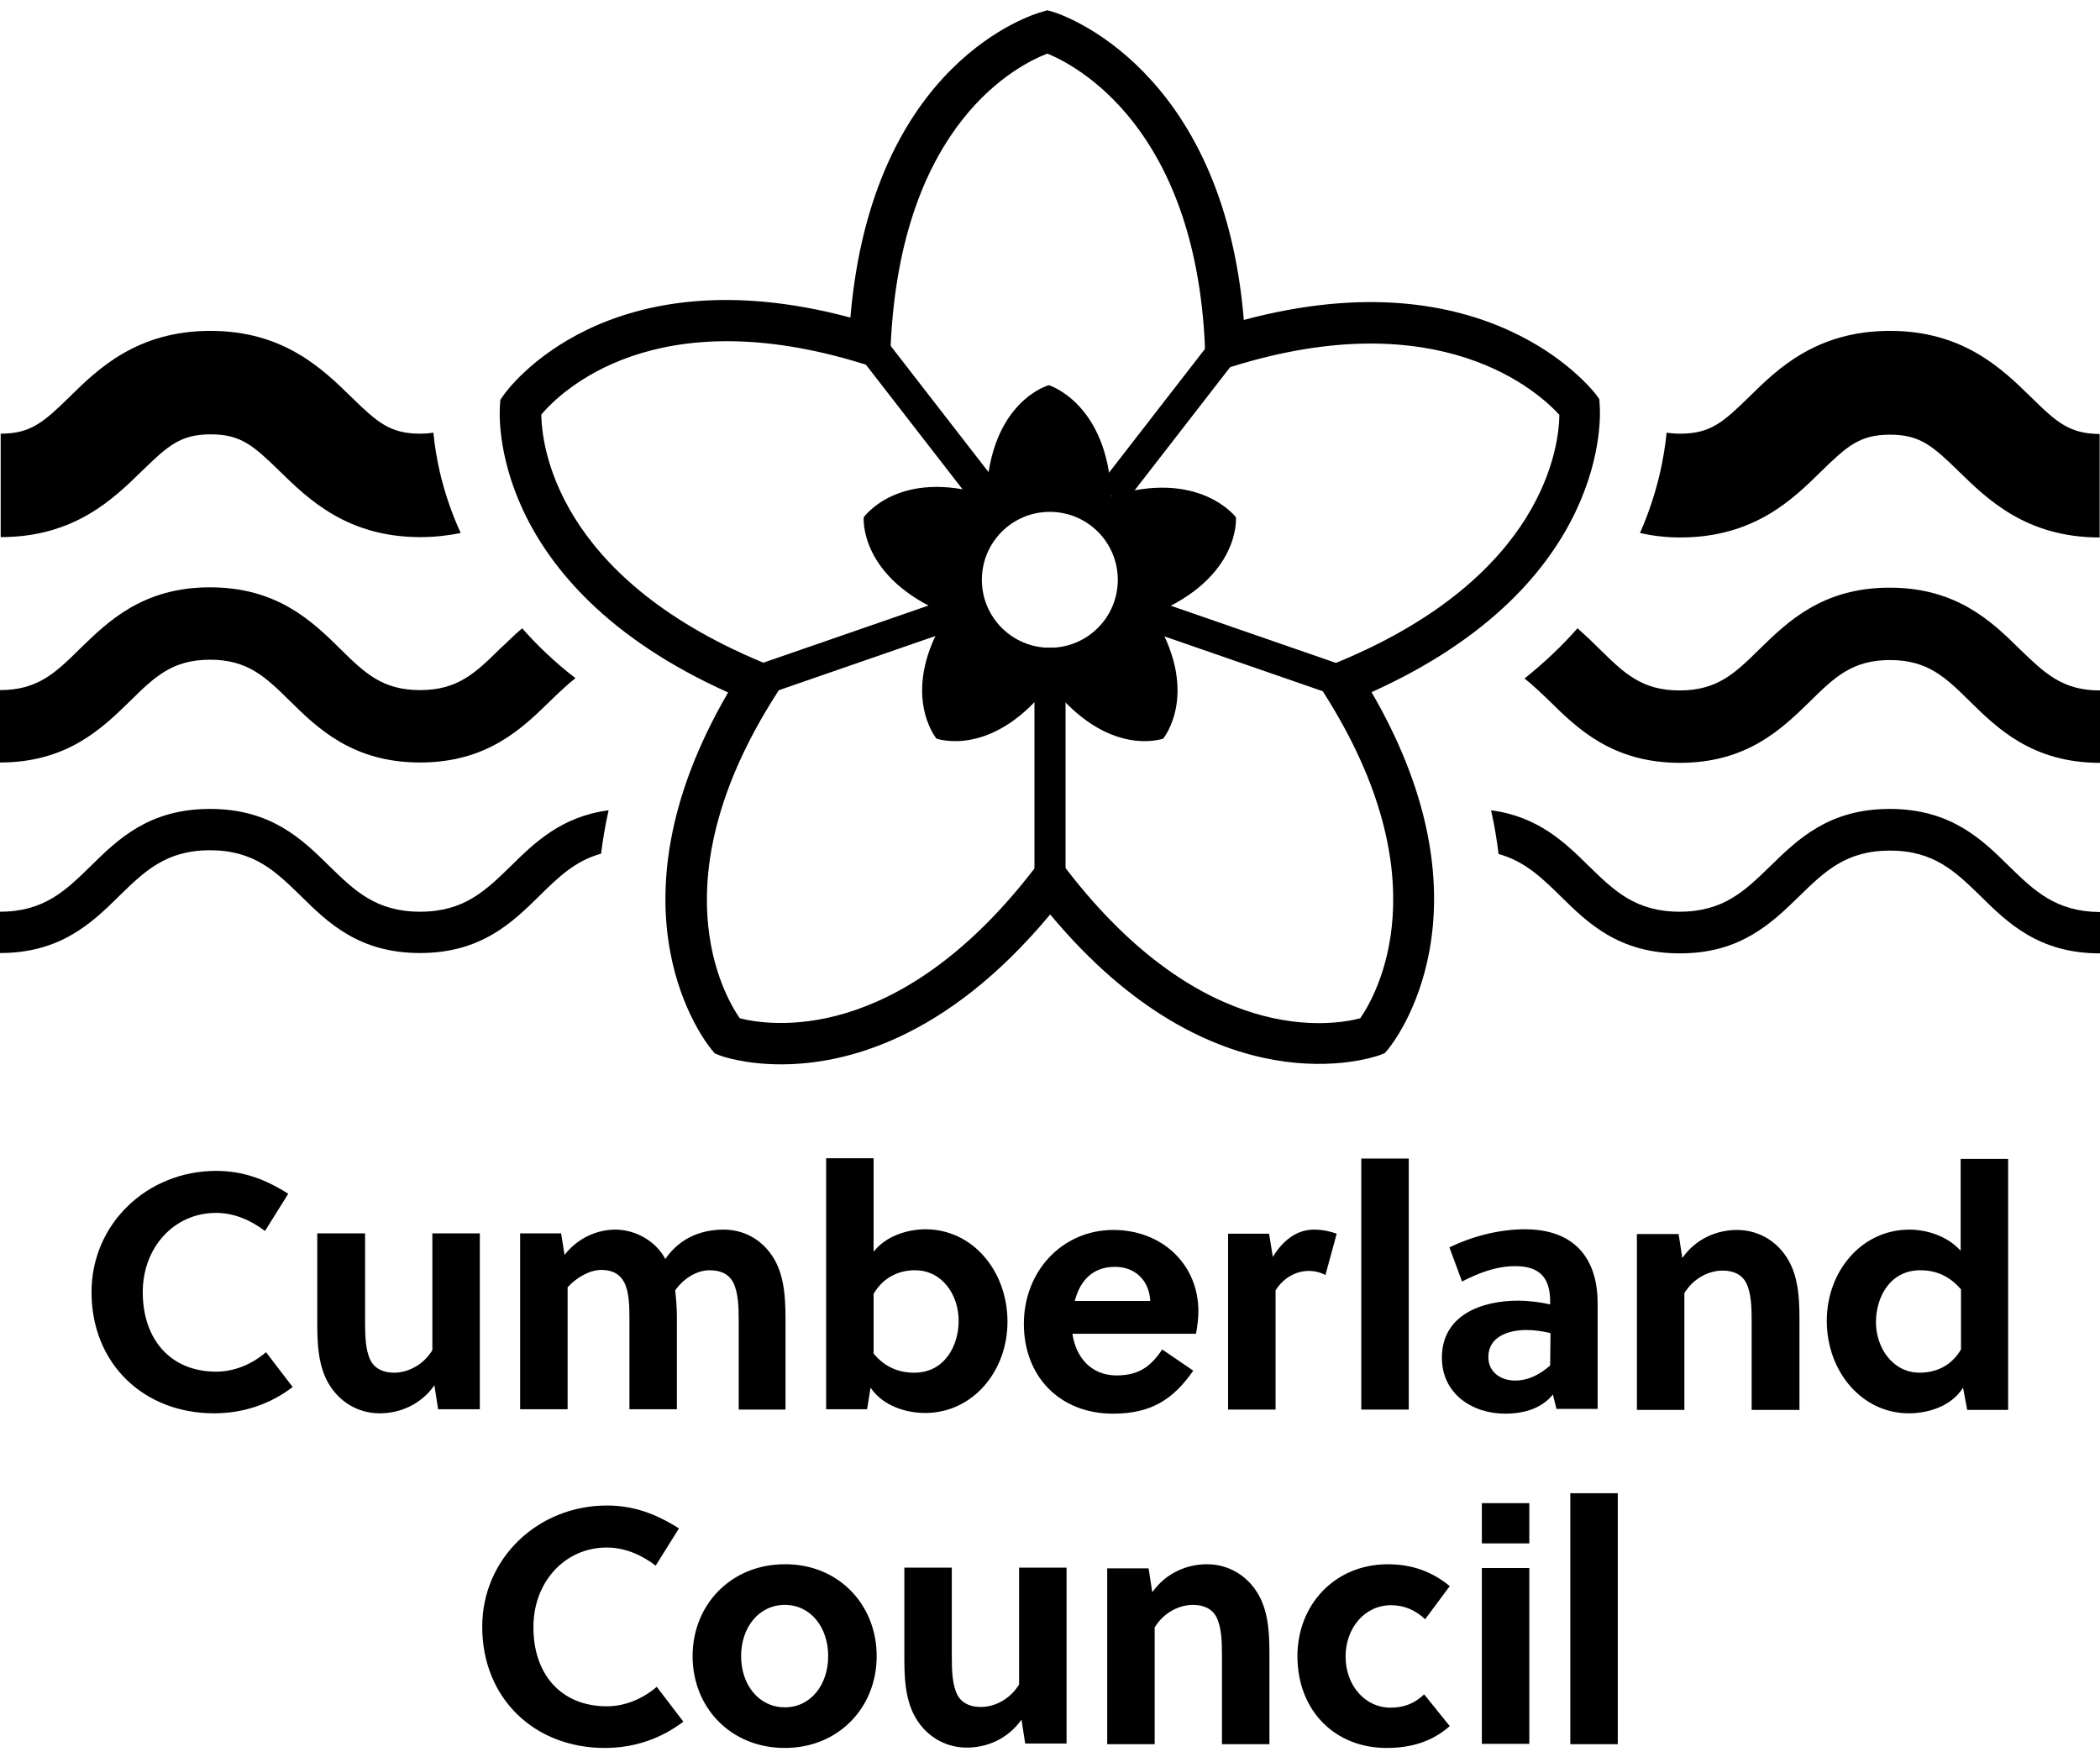
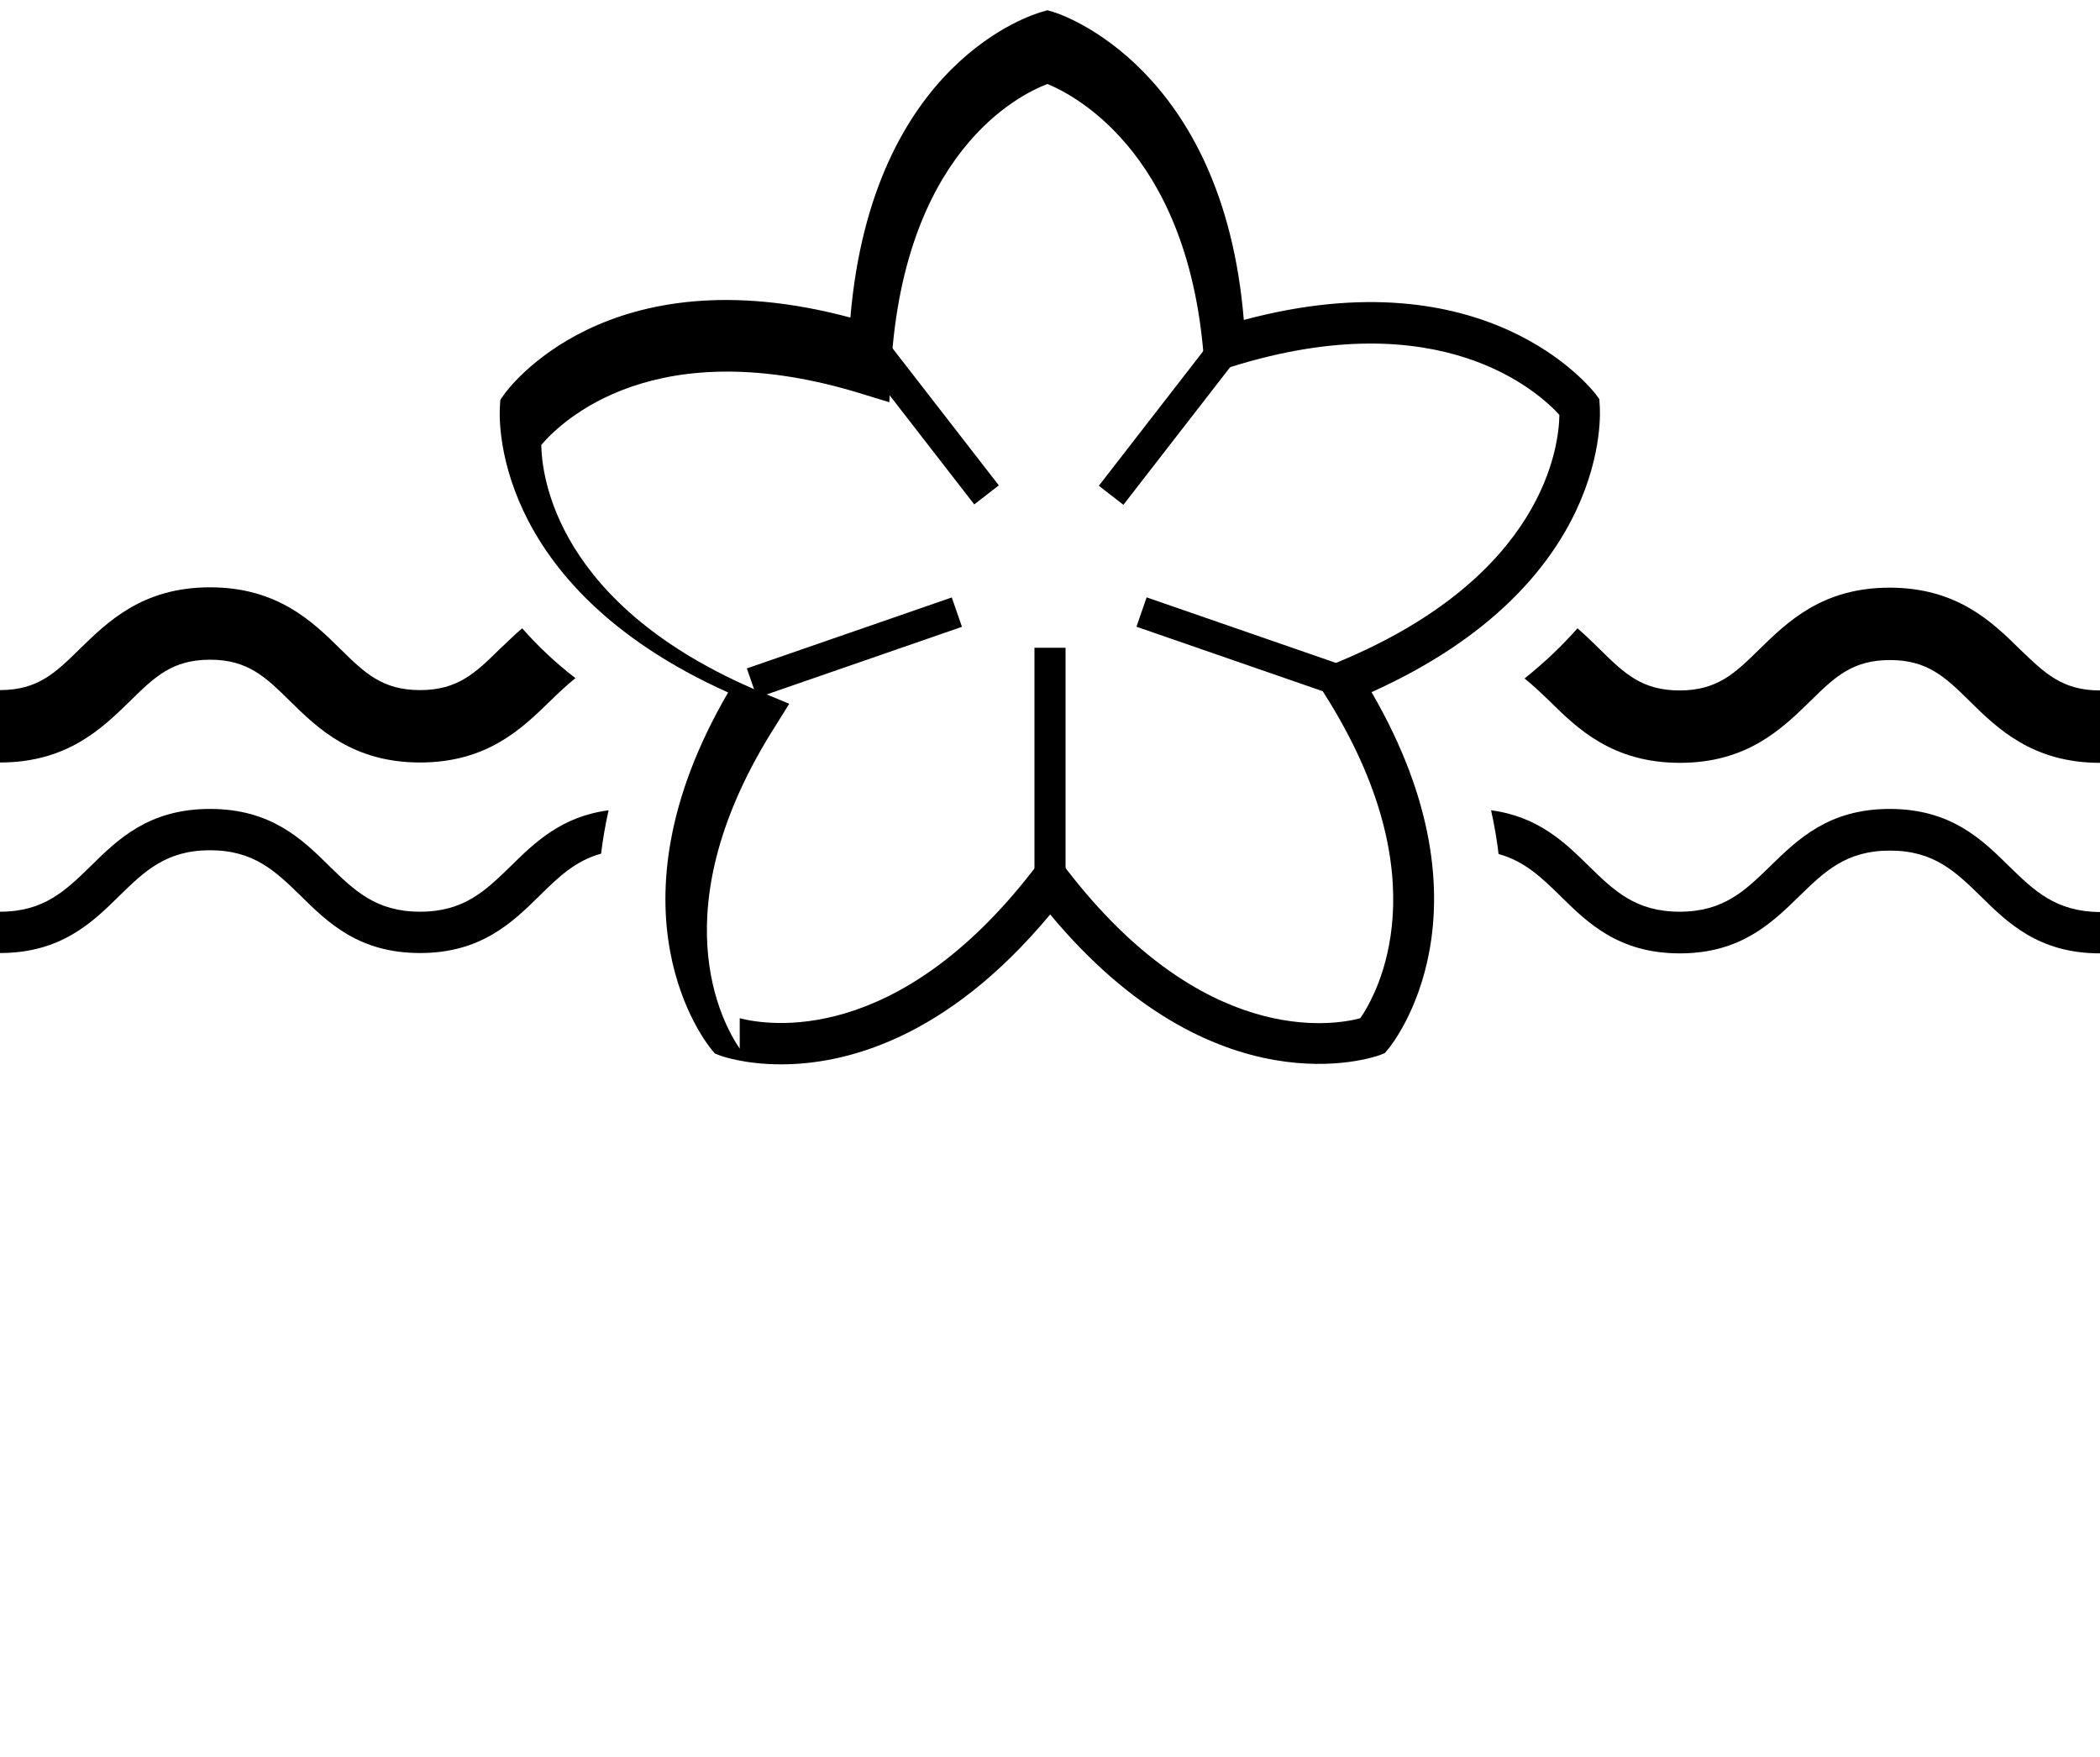
<svg xmlns="http://www.w3.org/2000/svg" viewBox="0 0 614.9 514.5" xml:space="preserve">
-   <path d="M63.3 401.7c5.2 0 10.4-2.1 14.6-5.7l7.8 10.2c-6.7 5.1-14.6 7.7-23 7.7-20.6 0-35.9-14.5-35.9-35.5 0-20.1 16.4-35.5 36.5-35.5 7.8 0 14.3 2.4 21.1 6.7l-6.8 10.9c-4.1-3.1-9-5.3-14.3-5.3-12.4 0-21.5 10.2-21.5 23.2 0 13.8 8.1 23.3 21.5 23.3M128.3 412.8l-1.1-7.1c-4.1 5.8-10.3 8.2-16 8.2-5.6 0-10.5-2.6-13.7-6.8-4-5.2-4.6-11.8-4.6-19.2v-26.7h14v26.1c0 3.8.1 8.1 1.6 11.1 1.3 2.5 3.8 3.6 6.9 3.6 4.1 0 8.6-2.3 11.2-6.6v-34.2h13.9v51.5h-12.2v.1zM216.3 412.8v-26.1c0-3.8-.1-8.1-1.6-11.1-1.3-2.5-3.7-3.6-6.9-3.6-3.6 0-7.5 2.2-10.1 5.9.3 2.5.5 5.3.5 8.1v26.7h-13.9v-26.1c0-3.8 0-8.2-1.6-11.2-1.3-2.4-3.6-3.5-6.6-3.5-3.4 0-7.3 2.2-9.9 5.1v35.7h-13.9v-51.5h12l1 6.3c4.1-5.2 9.8-7.4 14.9-7.4 5.9 0 11.9 3.4 14.6 8.6 4.8-6.9 11.6-8.6 17.1-8.6s10.3 2.5 13.5 6.7c4 5.2 4.6 11.9 4.6 19.3v26.7h-13.7zM255.8 339.3v27.3c3.7-4.8 10.2-6.6 15.2-6.6 13.7 0 24 12.1 24 27.1 0 14.5-10.2 26.7-24.1 26.7-5.4 0-12.2-1.9-16-7.4l-1 6.3h-12v-73.5h13.9v.1zm0 57.1c3.4 4.1 7.5 5.6 11.9 5.6 8.9 0 13-7.9 13-15.2 0-7.6-4.8-14.8-12.8-14.8-4.4 0-9.1 1.8-12.1 6.9v17.5zM314 390.5c1 7.1 5.6 12.3 12.9 12.3 6.7 0 10.1-2.7 13.4-7.6l9.1 6.2c-5.9 8.5-12.4 12.6-23.5 12.6-15.6 0-26.1-10.9-26.1-26.3 0-15.6 11.4-27.5 26.2-27.5 14.3 0 24.9 10.1 24.9 23.8 0 2.1-.3 4.5-.7 6.6H314v-.1zm22.8-9.5c-.3-6.2-4.6-10-10.3-10-6.7 0-10.3 4.2-11.8 10h22.1zM372.7 368.1c2.9-4.8 7-8 12-8 2.5 0 4.8.5 6.7 1.2l-3.3 12.1c-1.5-.8-3.1-1.2-4.9-1.2-4 0-7.6 2.3-9.7 5.7v34.9h-13.9v-51.5h12l1.1 6.8zM398.6 339.3h13.9v73.5h-13.9zM455.8 412.8l-1.1-4.4c-3.3 4.1-8.5 5.6-14 5.6-9.6 0-18.5-5.8-18.5-16.4 0-12.6 11.8-16.7 22.4-16.7 2.8 0 6.1.4 9.3 1.1v-.8c0-6.5-2.6-10.4-10.2-10.4-5.9 0-11.1 2.2-15.6 4.5l-3.7-10c6.6-3.2 14.5-5.3 22.1-5.3 14.3 0 21.3 8.3 21.3 21.7v30.9h-12v.2zm-1.8-22.4c-2.6-.6-4.9-.9-7.1-.9-5.1 0-11.1 1.9-11.1 7.9 0 4.5 3.7 6.9 7.8 6.9 4 0 7.3-1.8 10.3-4.4l.1-9.5zM491.5 361.3l1.1 7.1c4.1-5.8 10.3-8.2 16-8.2 5.6 0 10.5 2.6 13.7 6.8 4 5.2 4.6 11.8 4.6 19.2v26.7h-14v-26.1c0-3.8-.1-8.1-1.6-11.1-1.3-2.5-3.8-3.6-6.9-3.6-4.1 0-8.6 2.3-11.2 6.6v34.2h-13.9v-51.5h12.2v-.1zM576 412.8l-1.2-6.4c-3.6 5.7-10.6 7.5-15.9 7.5-13.6 0-24-12.1-24-27.1 0-14.5 10.2-26.7 24.2-26.7 4.9 0 11.1 1.8 15 6.2v-26.9H588v73.5h-12v-.1zm-1.8-35.2c-3.5-4.1-7.6-5.6-11.9-5.6-8.9 0-13 7.9-13 15.2 0 7.5 4.9 14.8 12.8 14.8 4.4 0 9.1-1.7 12.1-6.8v-17.6zM177.7 499.7c5.2 0 10.4-2.1 14.6-5.7l7.8 10.2c-6.7 5.1-14.6 7.7-23 7.7-20.6 0-35.9-14.5-35.9-35.5 0-20.1 16.4-35.5 36.5-35.5 7.8 0 14.3 2.4 21.1 6.7l-6.8 10.9c-4.1-3.1-9-5.3-14.3-5.3-12.4 0-21.5 10.2-21.5 23.2-.1 13.8 8 23.3 21.5 23.3M256.7 485c0 15.2-11.3 26.9-26.9 26.9-15.8 0-27-11.8-27-26.9s11.3-26.9 27-26.9c15.6-.1 26.9 11.7 26.9 26.9m-26.9-15c-7.6 0-12.8 6.6-12.8 15s5.2 15 12.8 15c7.6 0 12.7-6.6 12.7-15s-5.1-15-12.7-15M300.2 510.7l-1.1-7.1c-4.1 5.8-10.3 8.2-16 8.2-5.6 0-10.5-2.6-13.7-6.8-4-5.2-4.6-11.8-4.6-19.2v-26.7h13.9v26.1c0 3.8.1 8.1 1.6 11.1 1.3 2.5 3.8 3.6 6.9 3.6 4.1 0 8.6-2.3 11.2-6.6v-34.2h13.9v51.5h-12.1v.1zM336.3 459.2l1.1 7.1c4.1-5.8 10.3-8.2 16-8.2 5.6 0 10.5 2.6 13.7 6.8 4 5.2 4.6 11.8 4.6 19.2v26.7h-13.9v-26.1c0-3.8-.1-8.1-1.6-11.1-1.3-2.5-3.8-3.6-6.9-3.6-4.1 0-8.6 2.3-11.2 6.6v34.2h-13.9v-51.5h12.1v-.1zM424.5 505.5c-5.1 4.5-11.2 6.4-18.5 6.4-15.2 0-26.1-11-26.1-26.9 0-15 10.9-26.9 26.5-26.9 7.1 0 13 2.2 18.1 6.4l-7.2 9.7c-2.8-2.6-6-4.1-10-4.1-7.8 0-13.3 6.8-13.3 15 0 8.6 5.8 15 13.1 15 3.8 0 7-1.1 9.9-3.9l7.5 9.3zM433.9 440.2h13.9V452h-13.9v-11.8zm0 19h13.9v51.5h-13.9v-51.5zM459.8 437.3h13.9v73.5h-13.9zM361.9 151.5s-10.7-14.3-36.5-6.2v-.3c-1.2-27-18.3-32.2-18.3-32.2s-17.1 4.6-18.3 32.2c-25.7-8-35.9 6.5-35.9 6.5s-1.5 17.6 24 28.2l.5.2c-14.5 22.8-3.2 36.4-3.2 36.4s16.4 6 33.2-15.9c16.9 21.9 33.2 15.9 33.2 15.9s11.3-13.6-3.2-36.4l.5-.2c25.5-10.6 24-28.2 24-28.2zm-54.5 38.2c-11 0-19.9-8.9-19.9-19.9s8.9-19.9 19.9-19.9 19.9 8.9 19.9 19.9-8.9 19.9-19.9 19.9zM126.9 126.7c-1.2.2-2.5.3-3.9.3-8.8 0-12.5-3.3-20.1-10.7-8.4-8.2-19.8-19.4-41.3-19.4s-33 11.2-41.3 19.4C12.7 123.7 9 127 .2 127v30.3c21.6 0 33-11.2 41.4-19.4 7.6-7.4 11.3-10.7 20.1-10.7s12.5 3.3 20.1 10.7c8.4 8.2 19.8 19.4 41.3 19.4 4.3 0 8.2-.5 11.8-1.2-5.4-11.8-7.3-22.2-8-29.4M594.7 116.3c-8.4-8.2-19.8-19.4-41.3-19.4-21.6 0-33 11.2-41.3 19.4-7.6 7.4-11.3 10.7-20.1 10.7-1.5 0-2.7-.1-4-.3-.7 7.1-2.6 17.6-7.8 29.4 3.6.8 7.5 1.3 11.8 1.3 21.6 0 33-11.2 41.3-19.4 7.6-7.4 11.3-10.7 20.1-10.7s12.5 3.3 20.1 10.7c8.4 8.2 19.8 19.4 41.3 19.4v-30.3c-8.8-.1-12.5-3.3-20.1-10.8" />
-   <path d="M228.7 311.7c-10.5 0-17.1-2.3-17.9-2.6l-1.5-.6-1-1.2c-1.4-1.7-32.5-40.3 4.9-104.5-70.5-31.7-67-81.9-66.8-84.1l.1-1.6.9-1.3C148.6 114 177.7 73.9 249 93c6.4-75.2 53.9-88.9 56-89.5l1.7-.5 1.7.5c2.1.6 49.7 16.1 55.8 90.2 71.2-19.1 101.7 20.1 103.1 21.8l1 1.4.1 1.7c.2 2.2 3.6 52.4-66.8 84.1 37.3 64.2 6.3 102.8 4.9 104.5l-1 1.2-1.5.6c-2 .7-48.2 16.8-96.5-41.2-30.7 36.9-60.5 43.9-78.8 43.9m-12.1-13.5c8.2 2.1 46 8.4 86.1-43.6l4.8-6.2 4.8 6.2c40 52 77.8 45.8 86 43.6 4.9-7.1 23.9-40.8-10.5-95l-3.8-6.1 8-3.3c60.4-25.1 64.5-63.5 64.6-72.3-6-6.6-34.9-33.2-96-14.1l-7.8 2.5V101c-3-63.9-37.8-81.9-46.1-85.3-8.2 3.1-42.9 20-45.9 85.4l-.4 7.8-7.5-2.3c-61.2-19.1-88.8 8.2-94.4 14.8.1 8.5 3.9 47.2 64.6 72.5l8 3.3-3.8 6.1c-34.6 54.1-15.6 87.8-10.7 94.9" />
+   <path d="M228.7 311.7c-10.5 0-17.1-2.3-17.9-2.6l-1.5-.6-1-1.2c-1.4-1.7-32.5-40.3 4.9-104.5-70.5-31.7-67-81.9-66.8-84.1l.1-1.6.9-1.3C148.6 114 177.7 73.9 249 93c6.4-75.2 53.9-88.9 56-89.5l1.7-.5 1.7.5c2.1.6 49.7 16.1 55.8 90.2 71.2-19.1 101.7 20.1 103.1 21.8l1 1.4.1 1.7c.2 2.2 3.6 52.4-66.8 84.1 37.3 64.2 6.3 102.8 4.9 104.5l-1 1.2-1.5.6c-2 .7-48.2 16.8-96.5-41.2-30.7 36.9-60.5 43.9-78.8 43.9m-12.1-13.5c8.2 2.1 46 8.4 86.1-43.6l4.8-6.2 4.8 6.2c40 52 77.8 45.8 86 43.6 4.9-7.1 23.9-40.8-10.5-95l-3.8-6.1 8-3.3c60.4-25.1 64.5-63.5 64.6-72.3-6-6.6-34.9-33.2-96-14.1l-7.8 2.5c-3-63.9-37.8-81.9-46.1-85.3-8.2 3.1-42.9 20-45.9 85.4l-.4 7.8-7.5-2.3c-61.2-19.1-88.8 8.2-94.4 14.8.1 8.5 3.9 47.2 64.6 72.5l8 3.3-3.8 6.1c-34.6 54.1-15.6 87.8-10.7 94.9" />
  <path d="m251.019 103.543 7.192-5.575 34.25 44.177-7.192 5.576zM321.751 142.258l34.25-44.178 7.192 5.576-34.25 44.178zM218.683 195.747l60.008-20.777 2.977 8.6-60.007 20.777zM332.765 183.539l2.977-8.599 60.001 20.777-2.977 8.6zM302.9 189.7h9.1v68.5h-9.1zM152.9 184c-2.4 2-4.5 4.2-6.6 6.1-7.1 7-12.3 12-23.3 12s-16.2-5-23.3-12C91.5 182 81.2 172 61.5 172s-29.9 10-38.2 18.1c-7.1 7-12.3 12-23.3 12v21.2c19.7 0 29.9-10 38.2-18.1 7.1-7 12.3-12 23.3-12s16.2 5 23.3 12c8.2 8.1 18.5 18.1 38.2 18.1s29.9-10 38.2-18.1c2.6-2.5 4.9-4.7 7.3-6.6-6.1-4.7-11.2-9.6-15.6-14.6M591.5 190.2c-8.2-8.1-18.5-18.1-38.2-18.1s-29.9 10-38.2 18.1c-7.1 7-12.3 12-23.3 12s-16.2-5-23.3-12c-2-2-4.2-4.1-6.6-6.2-4.4 5-9.5 9.9-15.5 14.7 2.4 1.9 4.7 4.1 7.3 6.6 8.2 8.1 18.5 18.1 38.2 18.1s29.9-10 38.2-18.1c7.1-7 12.3-12 23.3-12s16.2 5 23.3 12c8.2 8.1 18.5 18.1 38.2 18.1v-21.2c-11.1 0-16.2-5.1-23.4-12M178.2 237.3c-13.8 1.8-21.7 9.5-28.7 16.4-7.3 7.1-13.6 13.3-26.5 13.3s-19.2-6.2-26.5-13.3c-8-7.9-17.1-16.8-35-16.8s-27 8.9-35 16.8C19.2 260.8 12.9 267 0 267v12.1c17.8 0 27-8.9 35-16.8 7.3-7.1 13.6-13.3 26.5-13.3s19.2 6.2 26.5 13.3c8 7.9 17.1 16.8 35 16.8 17.8 0 27-8.9 35-16.8 5.5-5.4 10.4-10.2 18-12.3.5-4 1.2-8.3 2.2-12.7M588.3 253.7c-8-7.9-17.1-16.8-35-16.8-17.8 0-26.9 8.9-35 16.8-7.3 7.1-13.6 13.3-26.5 13.3s-19.2-6.2-26.5-13.3c-7-6.9-14.9-14.6-28.7-16.4 1 4.4 1.7 8.7 2.2 12.8 7.6 2.1 12.6 6.9 18.1 12.3 8 7.9 17.1 16.8 35 16.8 17.8 0 26.9-8.9 35-16.8 7.3-7.1 13.6-13.3 26.5-13.3s19.2 6.2 26.5 13.3c8 7.9 17.1 16.8 35 16.8v-12.1c-13-.1-19.3-6.3-26.6-13.4" />
</svg>